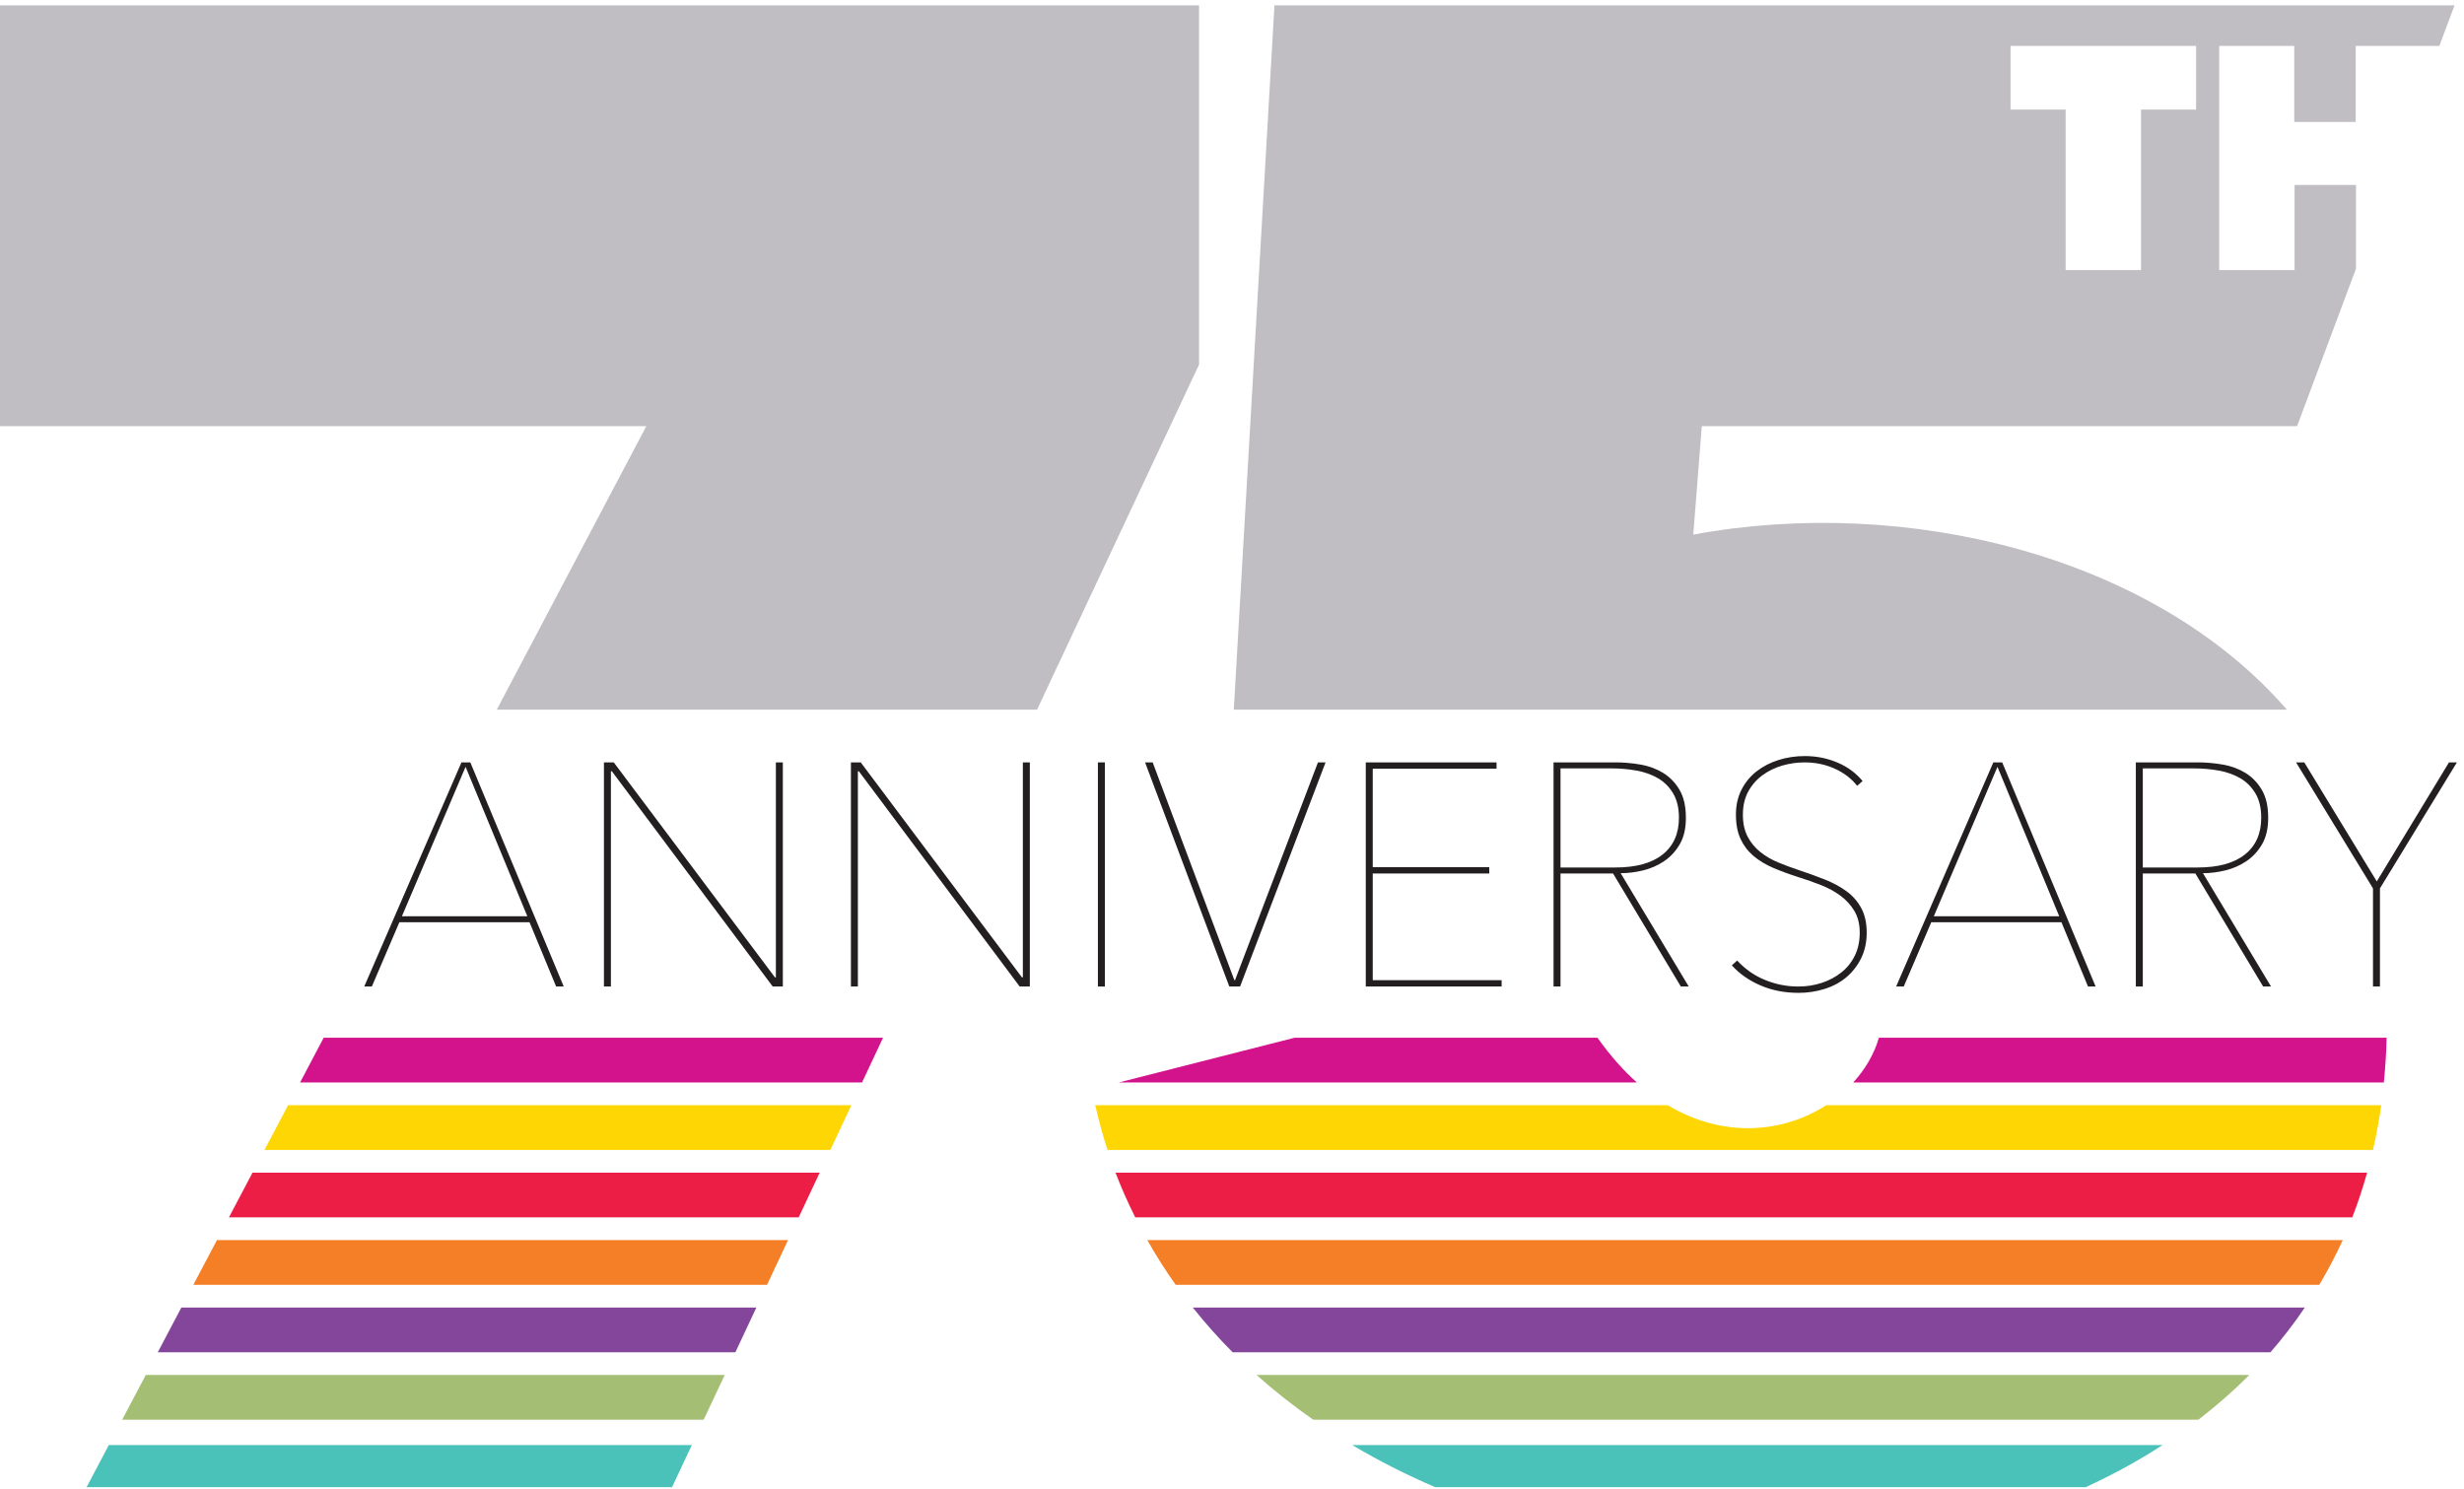
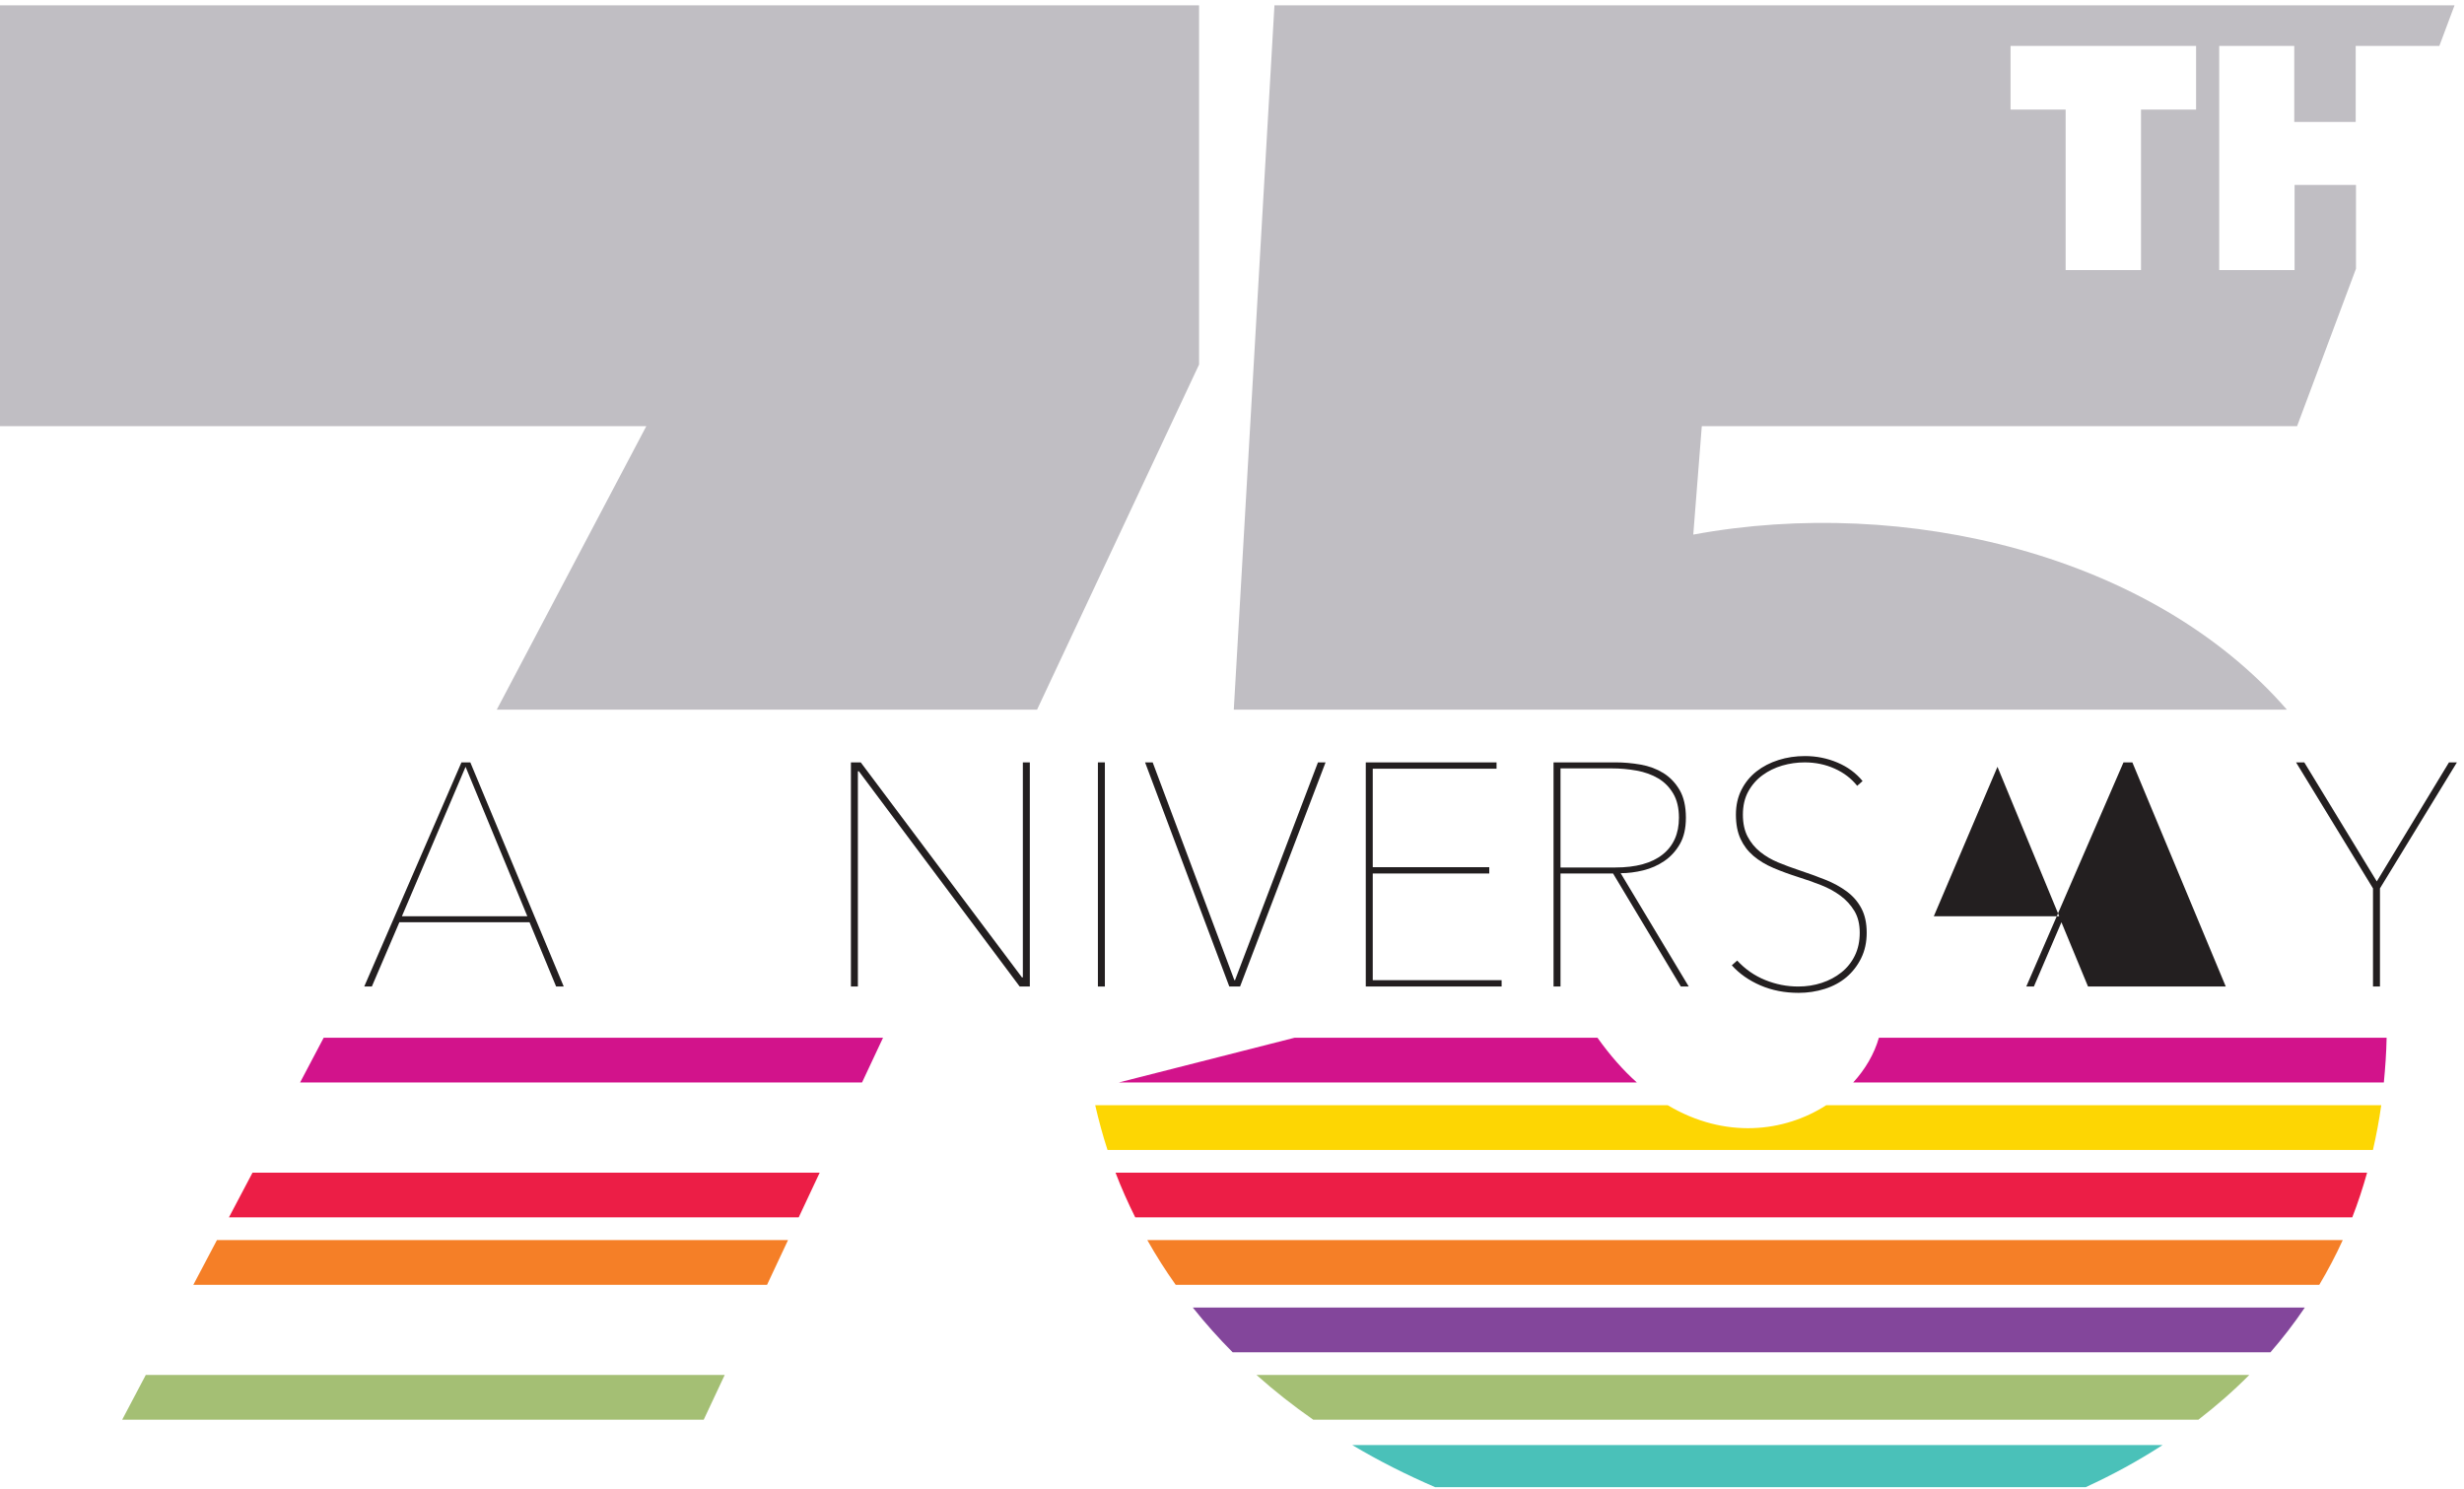
<svg xmlns="http://www.w3.org/2000/svg" clip-rule="evenodd" fill-rule="evenodd" stroke-linejoin="round" stroke-miterlimit="2" viewBox="0 0 925 559">
  <g fill-rule="nonzero" transform="scale(4.167)">
    <path d="m108.025 32.846v-32.368h-108.025v37.923h58.226l-13.471 25.54h48.675z" fill="#c0bec3" />
-     <path d="m62.325 130.207h-52.522l-2.001 3.793h52.743z" fill="#4ac1b9" />
    <path d="m121.828 130.207c2.38 1.42 4.879 2.68 7.463 3.793h58.61c2.419-1.109 4.736-2.372 6.925-3.793z" fill="#4ac1b9" />
    <path d="m65.289 123.892h-52.156l-2.126 4.031h52.39z" fill="#a4bf74" />
    <path d="m118.31 127.923h79.74c1.619-1.248 3.156-2.587 4.587-4.031h-89.437c1.612 1.441 3.322 2.782 5.11 4.031z" fill="#a4bf74" />
-     <path d="m68.142 117.815h-51.803l-2.126 4.031h52.037z" fill="#83469b" />
    <path d="m111.049 121.846h93.496c1.11-1.274 2.142-2.62 3.098-4.031h-100.185c1.121 1.41 2.319 2.754 3.591 4.031z" fill="#83469b" />
    <path d="m70.994 111.738h-51.45l-2.126 4.03h51.685z" fill="#f57f27" />
    <path d="m105.918 115.768h103.026c.769-1.292 1.479-2.632 2.114-4.03h-107.697c.786 1.394 1.639 2.738 2.557 4.03z" fill="#f57f27" />
    <path d="m73.847 105.661h-51.097l-2.126 4.03h51.331z" fill="#ec1e46" />
    <path d="m102.275 109.691h109.64c.508-1.299.949-2.646 1.339-4.03h-112.757c.528 1.387 1.129 2.726 1.778 4.03z" fill="#ec1e46" />
-     <path d="m76.699 99.584h-50.744l-2.126 4.03h50.979z" fill="#fdd603" />
    <path d="m150.245 99.584h-51.577c.317 1.375.68 2.723 1.108 4.03h114.003c.302-1.309.557-2.65.749-4.03h-50c-3.763 2.425-9.112 3.081-14.283 0z" fill="#fdd603" />
    <path d="m79.552 93.507h-50.392l-2.126 4.03h50.626z" fill="#d2138b" />
    <path d="m166.955 97.537h47.806c.128-1.316.224-2.652.25-4.03h-45.741c-.418 1.455-1.221 2.833-2.315 4.03z" fill="#d2138b" />
    <path d="m100.79 97.537h46.674c-1.221-1.09-2.409-2.432-3.546-4.03h-27.295z" fill="#d2138b" />
    <path d="m197.846 9.874h-4.963v14.463h-6.789v-14.463h-4.963v-5.734h16.715zm14.379 1.113v-6.847h7.536l1.37-3.663h-106.315l-3.664 63.464h94.873c-12.13-13.96-34.402-19.299-53.477-15.772l.767-9.768h53.629l5.308-14.19v-7.548h-5.533v7.674h-6.79v-20.197h6.762v6.847z" fill="#c0bec3" />
    <g fill="#231f20">
      <path d="m41.944 69.093-5.734 13.464h11.296zm8.158 19.797-2.396-5.791h-11.725l-2.481 5.791h-.685l8.758-20.196h.799l8.415 20.196z" />
-       <path d="m69.614 88.89-14.492-19.397h-.085v19.397h-.628v-20.196h.885l14.519 19.369h.086v-19.369h.627v20.196z" />
      <path d="m91.864 88.89-14.491-19.397h-.086v19.397h-.627v-20.196h.884l14.52 19.369h.085v-19.369h.628v20.196z" />
      <path d="m98.91 68.694h.628v20.196h-.628z" />
      <path d="m111.718 88.89h-.97l-7.588-20.196h.685l7.36 19.626h.057l7.473-19.626h.685z" />
      <path d="m123.043 88.89v-20.196h11.781v.57h-11.153v8.872h10.497v.571h-10.497v9.613h11.61v.57z" />
      <path d="m151.256 73.686c0-.875-.172-1.602-.514-2.182-.343-.58-.794-1.037-1.355-1.37-.561-.332-1.208-.565-1.94-.699-.732-.133-1.478-.199-2.239-.199h-4.621v8.929h4.934c1.865 0 3.286-.39 4.265-1.17.98-.779 1.47-1.883 1.47-3.309zm.171 15.204-6.105-10.183h-4.735v10.183h-.628v-20.196h5.591c.742 0 1.493.066 2.254.199.76.134 1.44.386 2.04.756.598.371 1.088.88 1.469 1.526.379.648.57 1.484.57 2.511 0 .951-.181 1.74-.542 2.367-.361.628-.827 1.137-1.398 1.527-.57.389-1.203.671-1.897.842-.694.17-1.374.256-2.039.256l6.133 10.212z" />
      <path d="m168.171 84.041c0 .856-.166 1.622-.499 2.297-.333.674-.776 1.246-1.326 1.712-.552.465-1.203.817-1.954 1.054-.752.238-1.537.357-2.354.357-1.255 0-2.401-.224-3.437-.67-1.038-.447-1.897-1.051-2.582-1.812l.485-.428c.723.781 1.564 1.366 2.524 1.754.96.391 1.954.585 2.982.585.741 0 1.444-.109 2.11-.328.666-.218 1.256-.532 1.769-.941.513-.408.918-.912 1.213-1.512.294-.599.442-1.288.442-2.068s-.162-1.436-.485-1.968c-.324-.532-.742-.989-1.255-1.369-.514-.381-1.099-.699-1.755-.956s-1.317-.49-1.983-.699c-.836-.266-1.602-.546-2.295-.841-.695-.295-1.294-.657-1.798-1.084-.504-.428-.894-.942-1.169-1.541-.277-.599-.414-1.326-.414-2.182 0-.837.166-1.584.499-2.239.333-.656.785-1.208 1.355-1.655s1.232-.789 1.983-1.027c.751-.237 1.544-.356 2.381-.356 1.028 0 2.002.195 2.924.584.923.39 1.679.946 2.269 1.669l-.486.428c-.532-.666-1.211-1.184-2.04-1.554-.827-.371-1.725-.557-2.695-.557-.684 0-1.355.096-2.011.285-.656.191-1.251.481-1.783.87-.533.39-.961.88-1.284 1.469-.323.59-.484 1.284-.484 2.083 0 .779.142 1.44.427 1.982s.665 1.003 1.141 1.384c.476.38 1.013.695 1.612.942s1.212.475 1.84.684c.856.285 1.654.575 2.397.87.741.295 1.392.652 1.954 1.07.56.419.998.926 1.311 1.526.315.599.471 1.326.471 2.182z" />
-       <path d="m179.952 69.093-5.733 13.464h11.296zm8.158 19.797-2.395-5.791h-11.725l-2.481 5.791h-.685l8.757-20.196h.799l8.415 20.196z" />
-       <path d="m203.715 73.686c0-.875-.172-1.602-.514-2.182-.343-.58-.794-1.037-1.355-1.37-.561-.332-1.208-.565-1.94-.699-.732-.133-1.478-.199-2.239-.199h-4.621v8.929h4.934c1.865 0 3.286-.39 4.265-1.17.98-.779 1.47-1.883 1.47-3.309zm.171 15.204-6.105-10.183h-4.735v10.183h-.628v-20.196h5.591c.742 0 1.493.066 2.254.199.76.134 1.44.386 2.04.756.598.371 1.088.88 1.468 1.526.38.648.571 1.484.571 2.511 0 .951-.181 1.74-.542 2.367-.362.628-.827 1.137-1.398 1.527-.57.389-1.203.671-1.897.842-.694.17-1.374.256-2.039.256l6.133 10.212z" />
+       <path d="m179.952 69.093-5.733 13.464h11.296zm8.158 19.797-2.395-5.791l-2.481 5.791h-.685l8.757-20.196h.799l8.415 20.196z" />
      <path d="m214.411 80.048v8.842h-.627v-8.842l-6.932-11.354h.742l6.532 10.726 6.504-10.726h.714z" />
    </g>
  </g>
</svg>